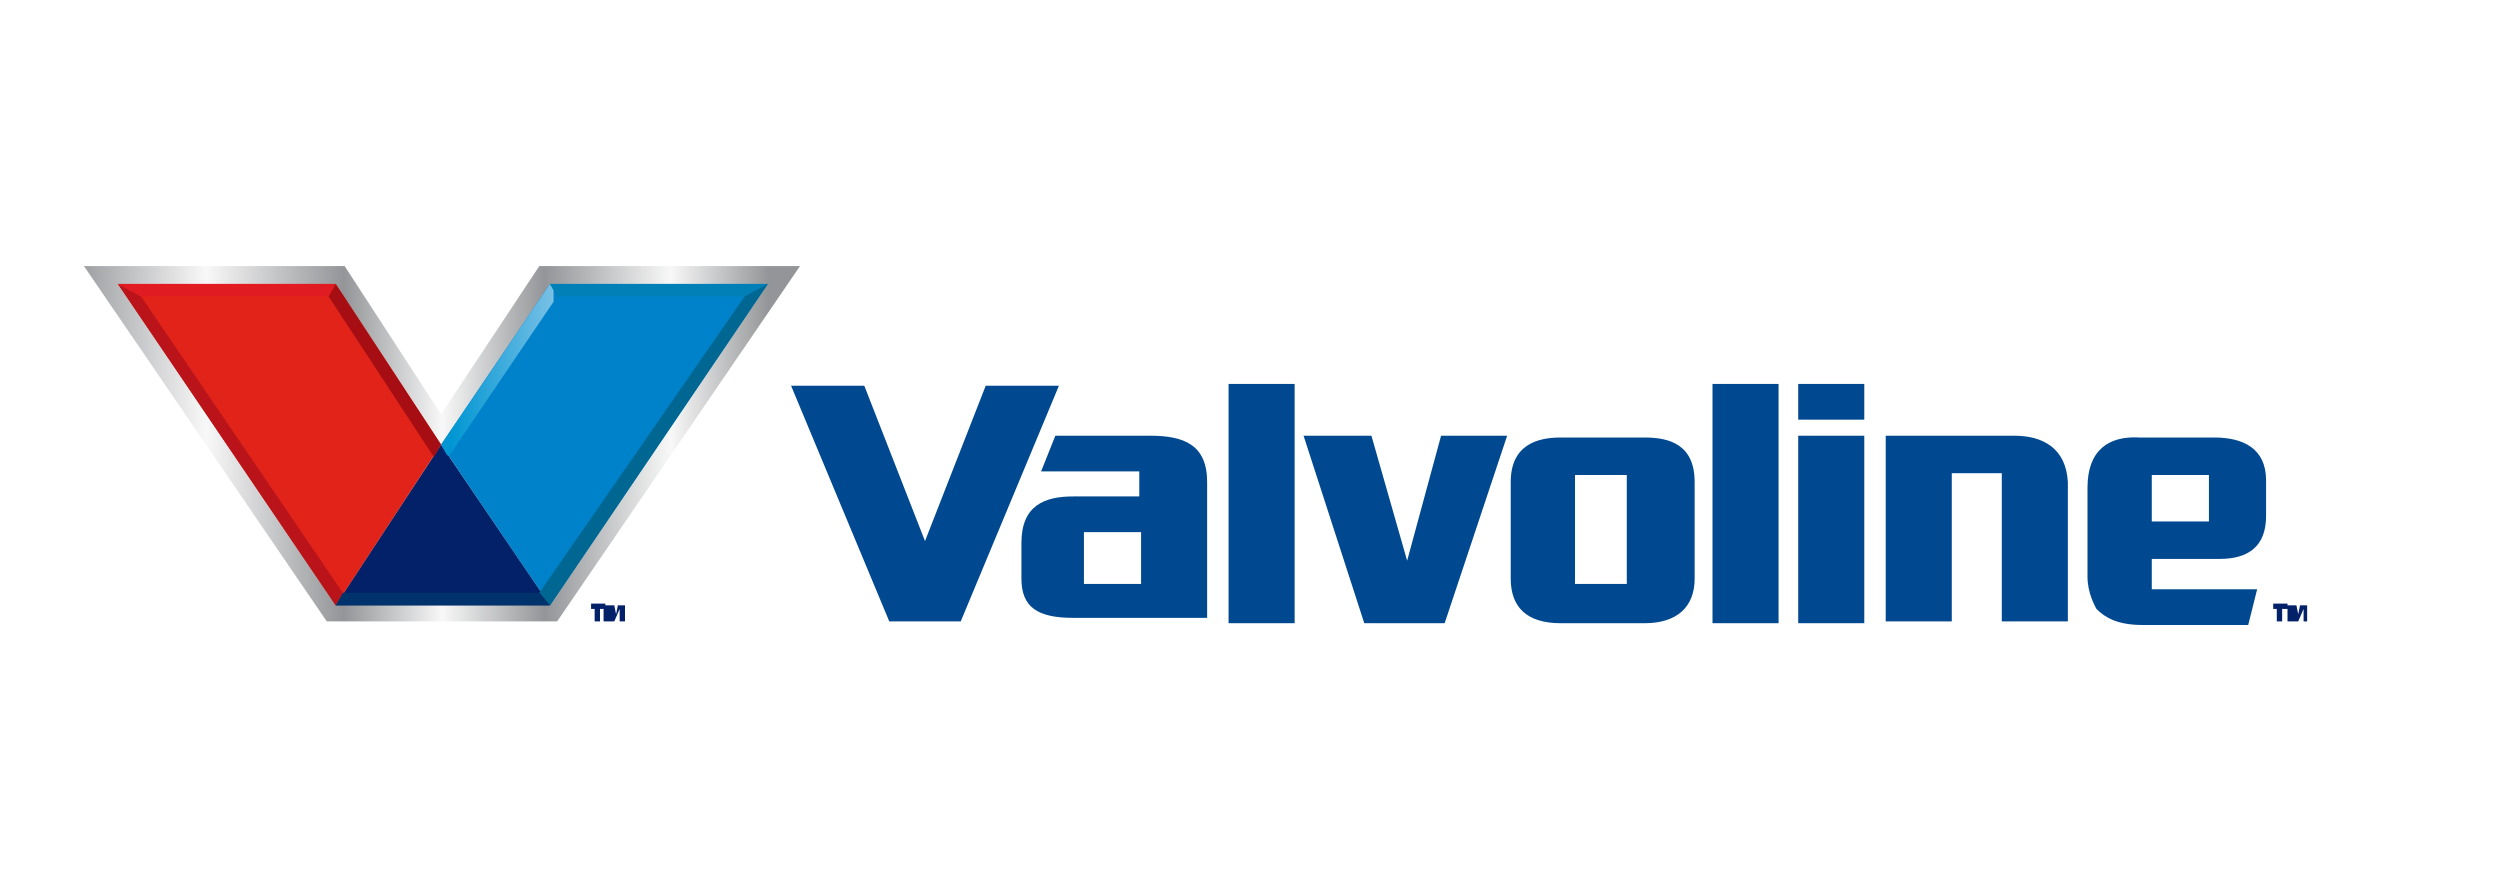
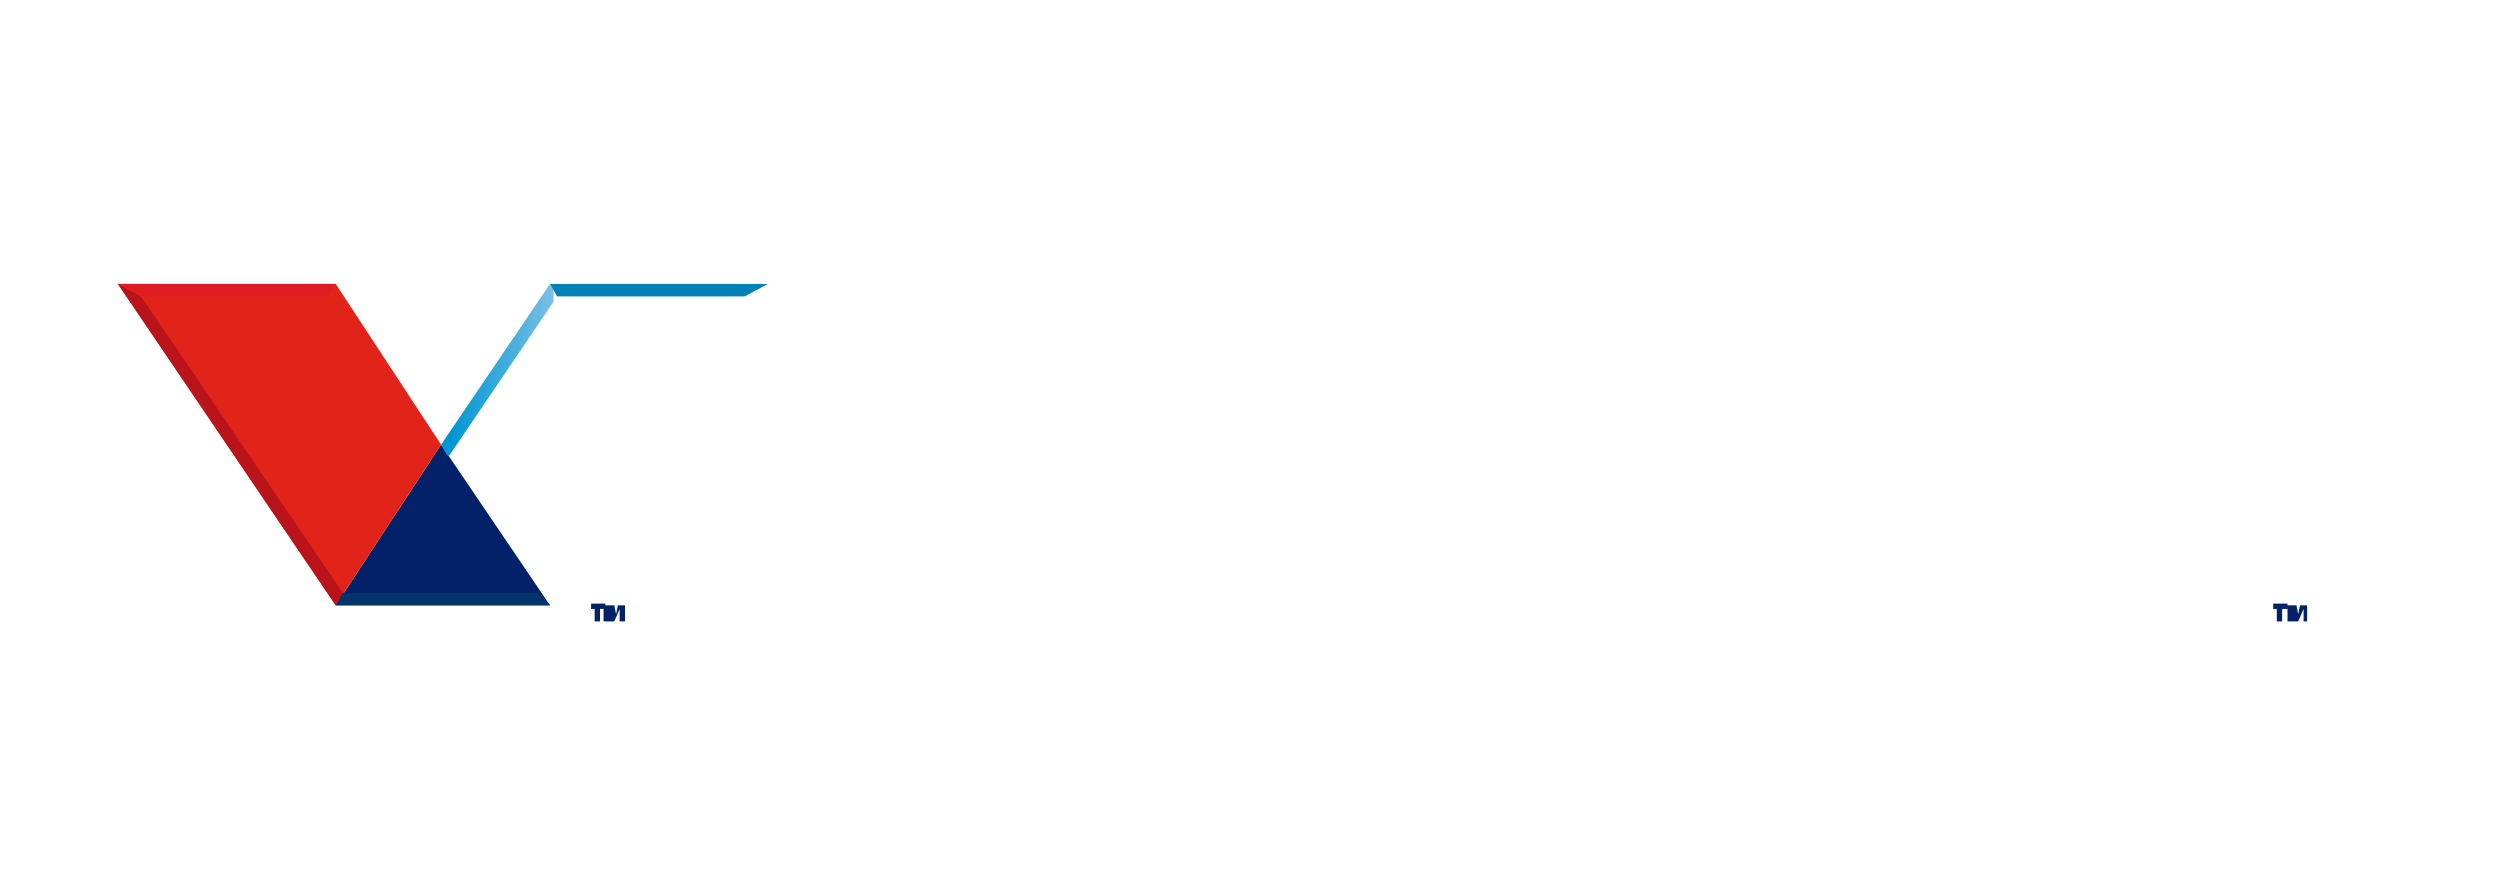
<svg xmlns="http://www.w3.org/2000/svg" xmlns:xlink="http://www.w3.org/1999/xlink" xml:space="preserve" version="1.1" viewBox="40 0 140 50">
  <style type="text/css">.st0{clip-path:url(#e);fill:url(#d)}.st1{fill:#022169}.st2{fill:#e2231a}.st3{fill:#0082ca}.st4{fill:#ba141a}.st5{fill:#e11b22}.st6{fill:#a70e13}.st7{clip-path:url(#b);fill:url(#a)}.st8{fill:#0080b6}.st9{fill:#006692}.st10{fill:#00326c}.st11{fill:#004990}</style>
  <defs>
-     <path id="f" d="m70.2 14.9-5.5 8.3-5.4-8.3H44.7l13.6 19.9h12.9l13.6-19.9z" />
-   </defs>
+     </defs>
  <clipPath id="e">
    <use xlink:href="#f" />
  </clipPath>
  <linearGradient id="d" x1="-754.99" x2="-754.68" y1="-94.896" y2="-94.896" gradientTransform="translate(96795 12185) scale(128.15)" gradientUnits="userSpaceOnUse">
    <stop offset="0" stop-color="#939598" />
    <stop offset=".197" stop-color="#F8F8F8" />
    <stop offset=".393" stop-color="#939598" />
    <stop offset=".534" stop-color="#F8F8F8" />
    <stop offset=".68" stop-color="#939598" />
    <stop offset=".86" stop-color="#F8F8F8" />
    <stop offset="1" stop-color="#939598" />
  </linearGradient>
  <path d="M44.7 14.9h40.1v19.9H44.7z" class="st0" />
  <path d="M58.8 33.9h12l-6.1-9z" class="st1" />
  <path d="M58.8 15.9H46.6l12.2 18 5.9-9z" class="st2" />
-   <path d="m70.8 15.9-6.1 9 6.1 9 12.2-18z" class="st3" />
  <path d="M59.2 33.2 47.9 16.6l-1.3-.7 12.2 18z" class="st4" />
  <path d="M58.8 15.9H46.6l1.3.7h10.5z" class="st5" />
-   <path d="m58.4 16.6.4-.7 5.9 9-.4.7z" class="st6" />
  <defs>
    <path id="c" d="m64.7 24.9.4.7 6.1-9-.4-.7z" />
  </defs>
  <clipPath id="b">
    <use xlink:href="#c" />
  </clipPath>
  <linearGradient id="a" x1="-727.56" x2="-727.25" y1="-60.91" y2="-60.91" gradientTransform="translate(14890 1261.8) scale(20.376)" gradientUnits="userSpaceOnUse">
    <stop offset="0" stop-color="#0096D3" />
    <stop offset=".006" stop-color="#0096D3" />
    <stop offset="1" stop-color="#84C4E7" />
  </linearGradient>
  <path d="M64.7 15.9H71v9.6h-6.3z" class="st7" />
  <path d="m81.7 16.6 1.3-.7H70.8l.4.7z" class="st8" />
-   <path d="m83 15.9-1.3.7-11.5 16.6.6.7z" class="st9" />
  <path d="M70.2 33.2h-11l-.4.7h12z" class="st10" />
-   <path d="m95.2 21.6-3.4 8.7-3.4-8.7h-4.1l5.5 13.2h4l5.5-13.2zM108.8 21.5h3.7v13.4h-3.7zM135.9 21.5h3.7v13.4h-3.7zM120.7 24.4l-1.9 7-2-7H113l3.4 10.5h4.5l3.5-10.5zM140.7 24.4v10.5h3.7V24.4zM140.7 21.5h3.7v2h-3.7zM152.8 24.4h-7.2v10.4h3.7v-8.3h2.8v8.3h3.7V27c-.1-1.9-1.4-2.6-3-2.6M132.1 34.9c1.8 0 2.8-.9 2.8-2.5V27c0-2.1-1.4-2.5-2.8-2.5h-4.7c-1.3 0-2.8.4-2.8 2.5v5.4c0 1.6.9 2.5 2.8 2.5h4.7zm-3.9-2.2v-6.1h2.9v6.1h-2.9zM107.6 27c0-2.1-1.3-2.6-3.2-2.6h-5.3l-.8 2h5.5v1.4h-3.7c-1.6 0-2.9.5-2.9 2.6v2c0 1.6.9 2.2 2.9 2.2h7.5V27zm-3.7 5.7h-3.2v-2.9h3.2v2.9zM156.9 27.3v5c0 .9.4 1.6.5 1.8.5.5 1.2.9 2.6.9h5.9l.5-2h-5.9v-1.7h3.8c1.6 0 2.6-.7 2.6-2.4v-2c0-1.8-1.3-2.4-2.9-2.4h-4.2c-1.7-.1-2.9.7-2.9 2.8m3.6-.7h3.2v2.6h-3.2v-2.6z" class="st11" />
  <path d="M73.1 34.1v-.3h.8v.3h-.3v.7h-.3v-.7h-.2zm1.3-.2.1.5.1-.5h.4v.9h-.3v-.7l-.3.7h-.3v-.7.7h-.3v-.9h.6zM167.3 34.1v-.3h.8v.3h-.3v.7h-.3v-.7h-.2zm1.3-.2.1.5.1-.5h.4v.9h-.2v-.7l-.3.7h-.3v-.7.7h-.3v-.9h.5z" class="st1" />
</svg>